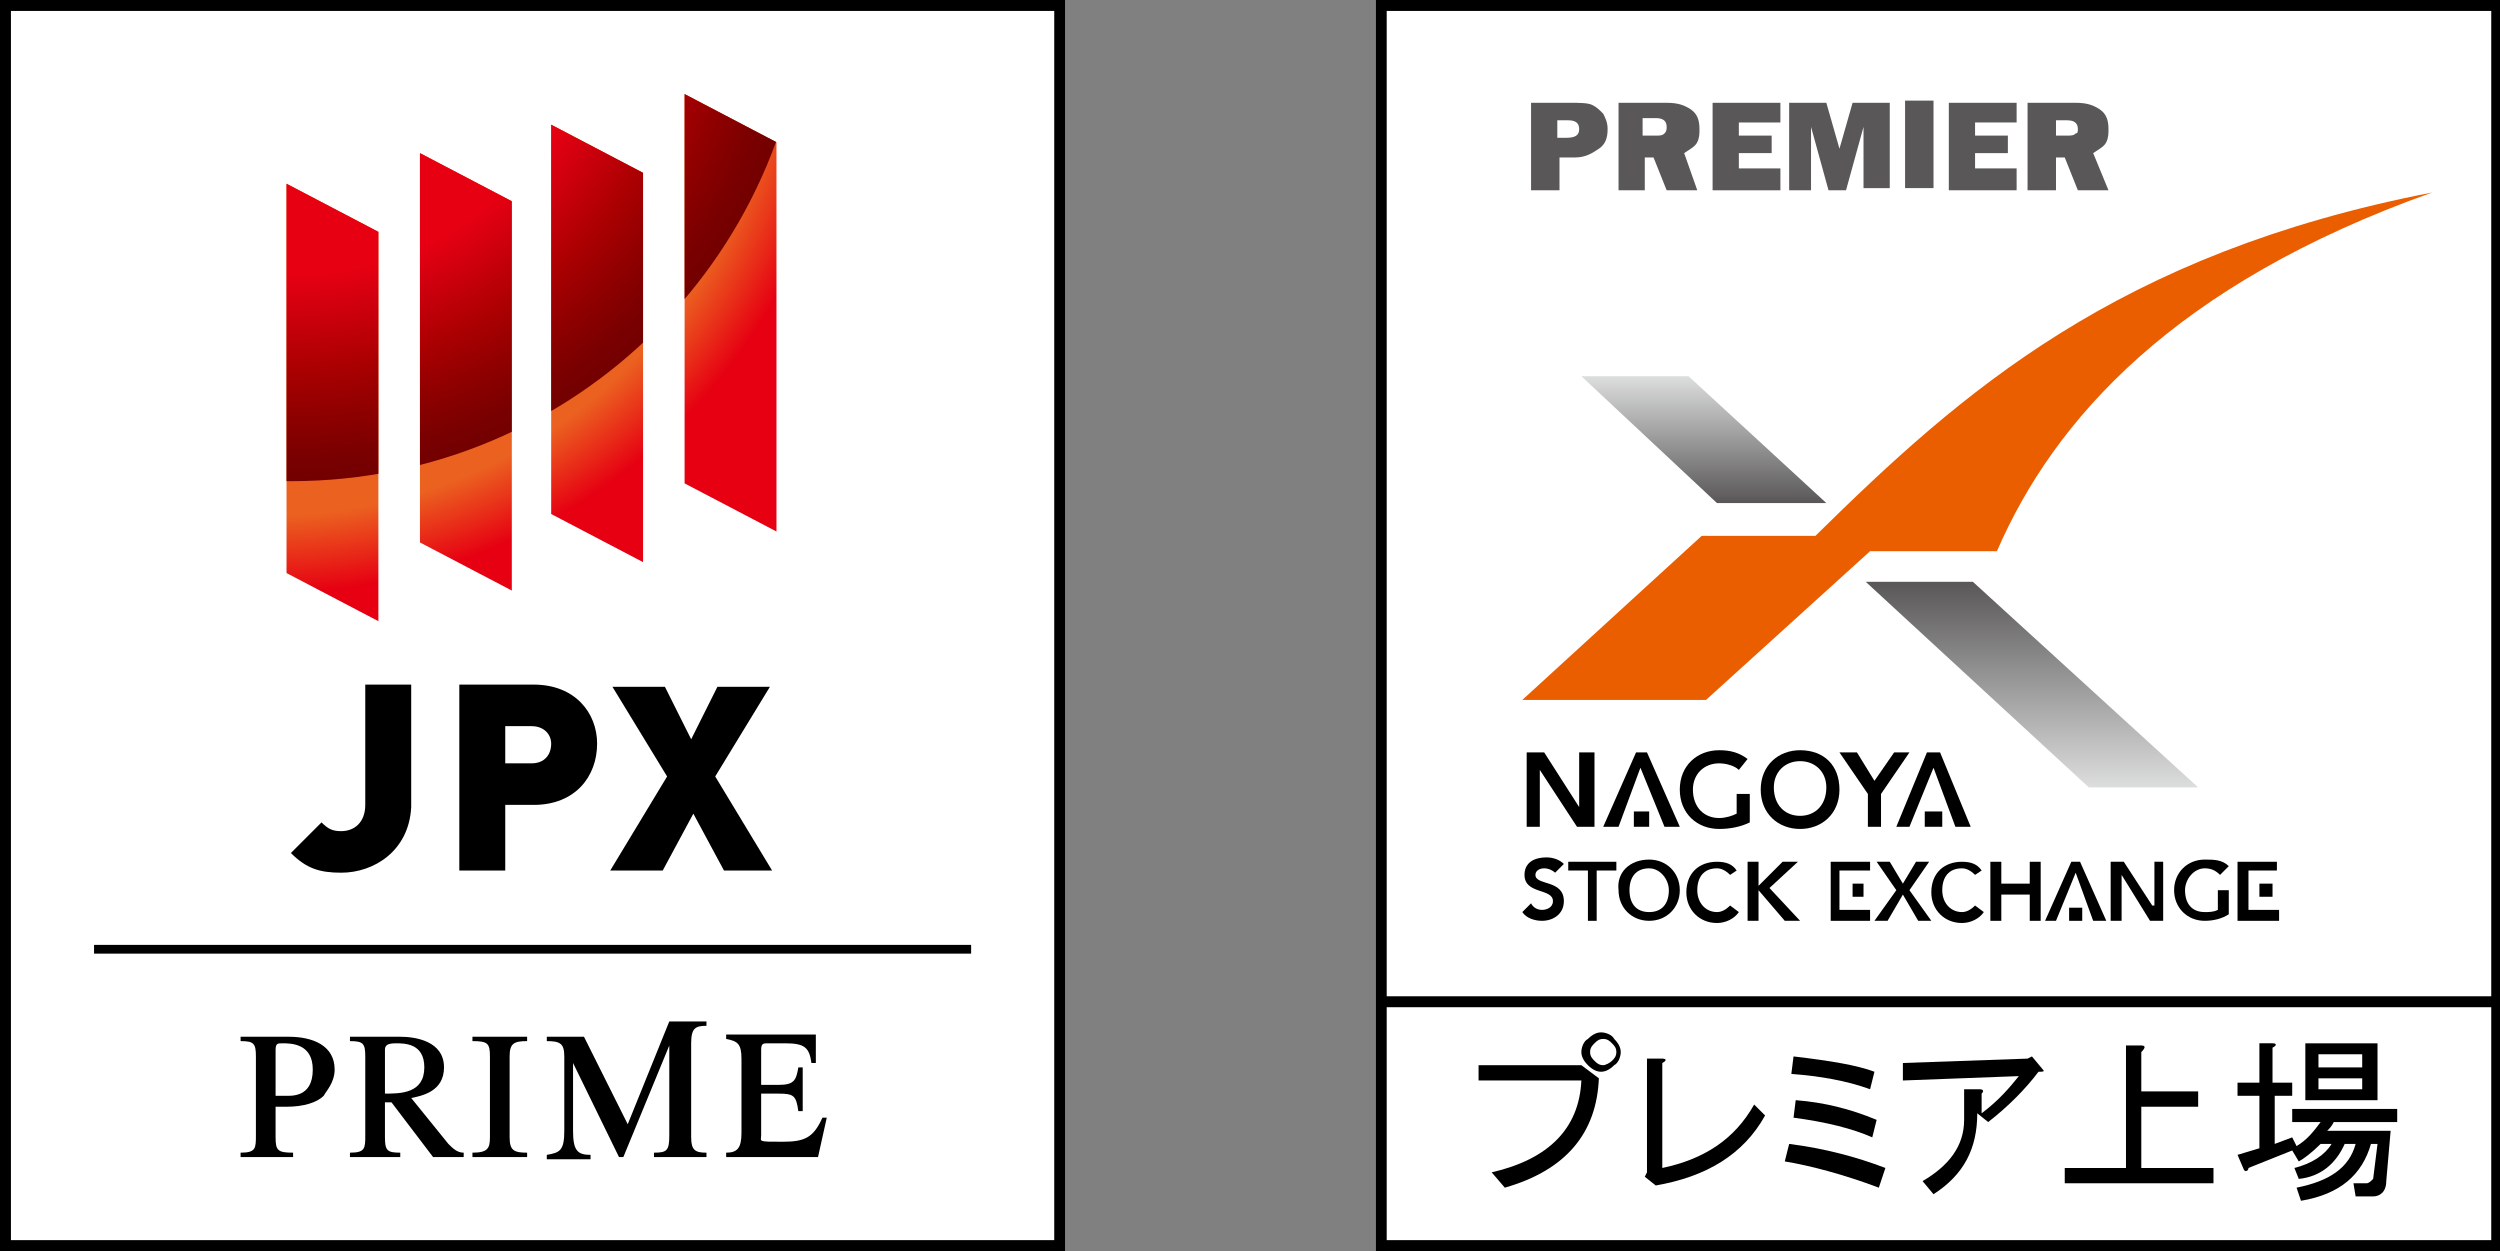
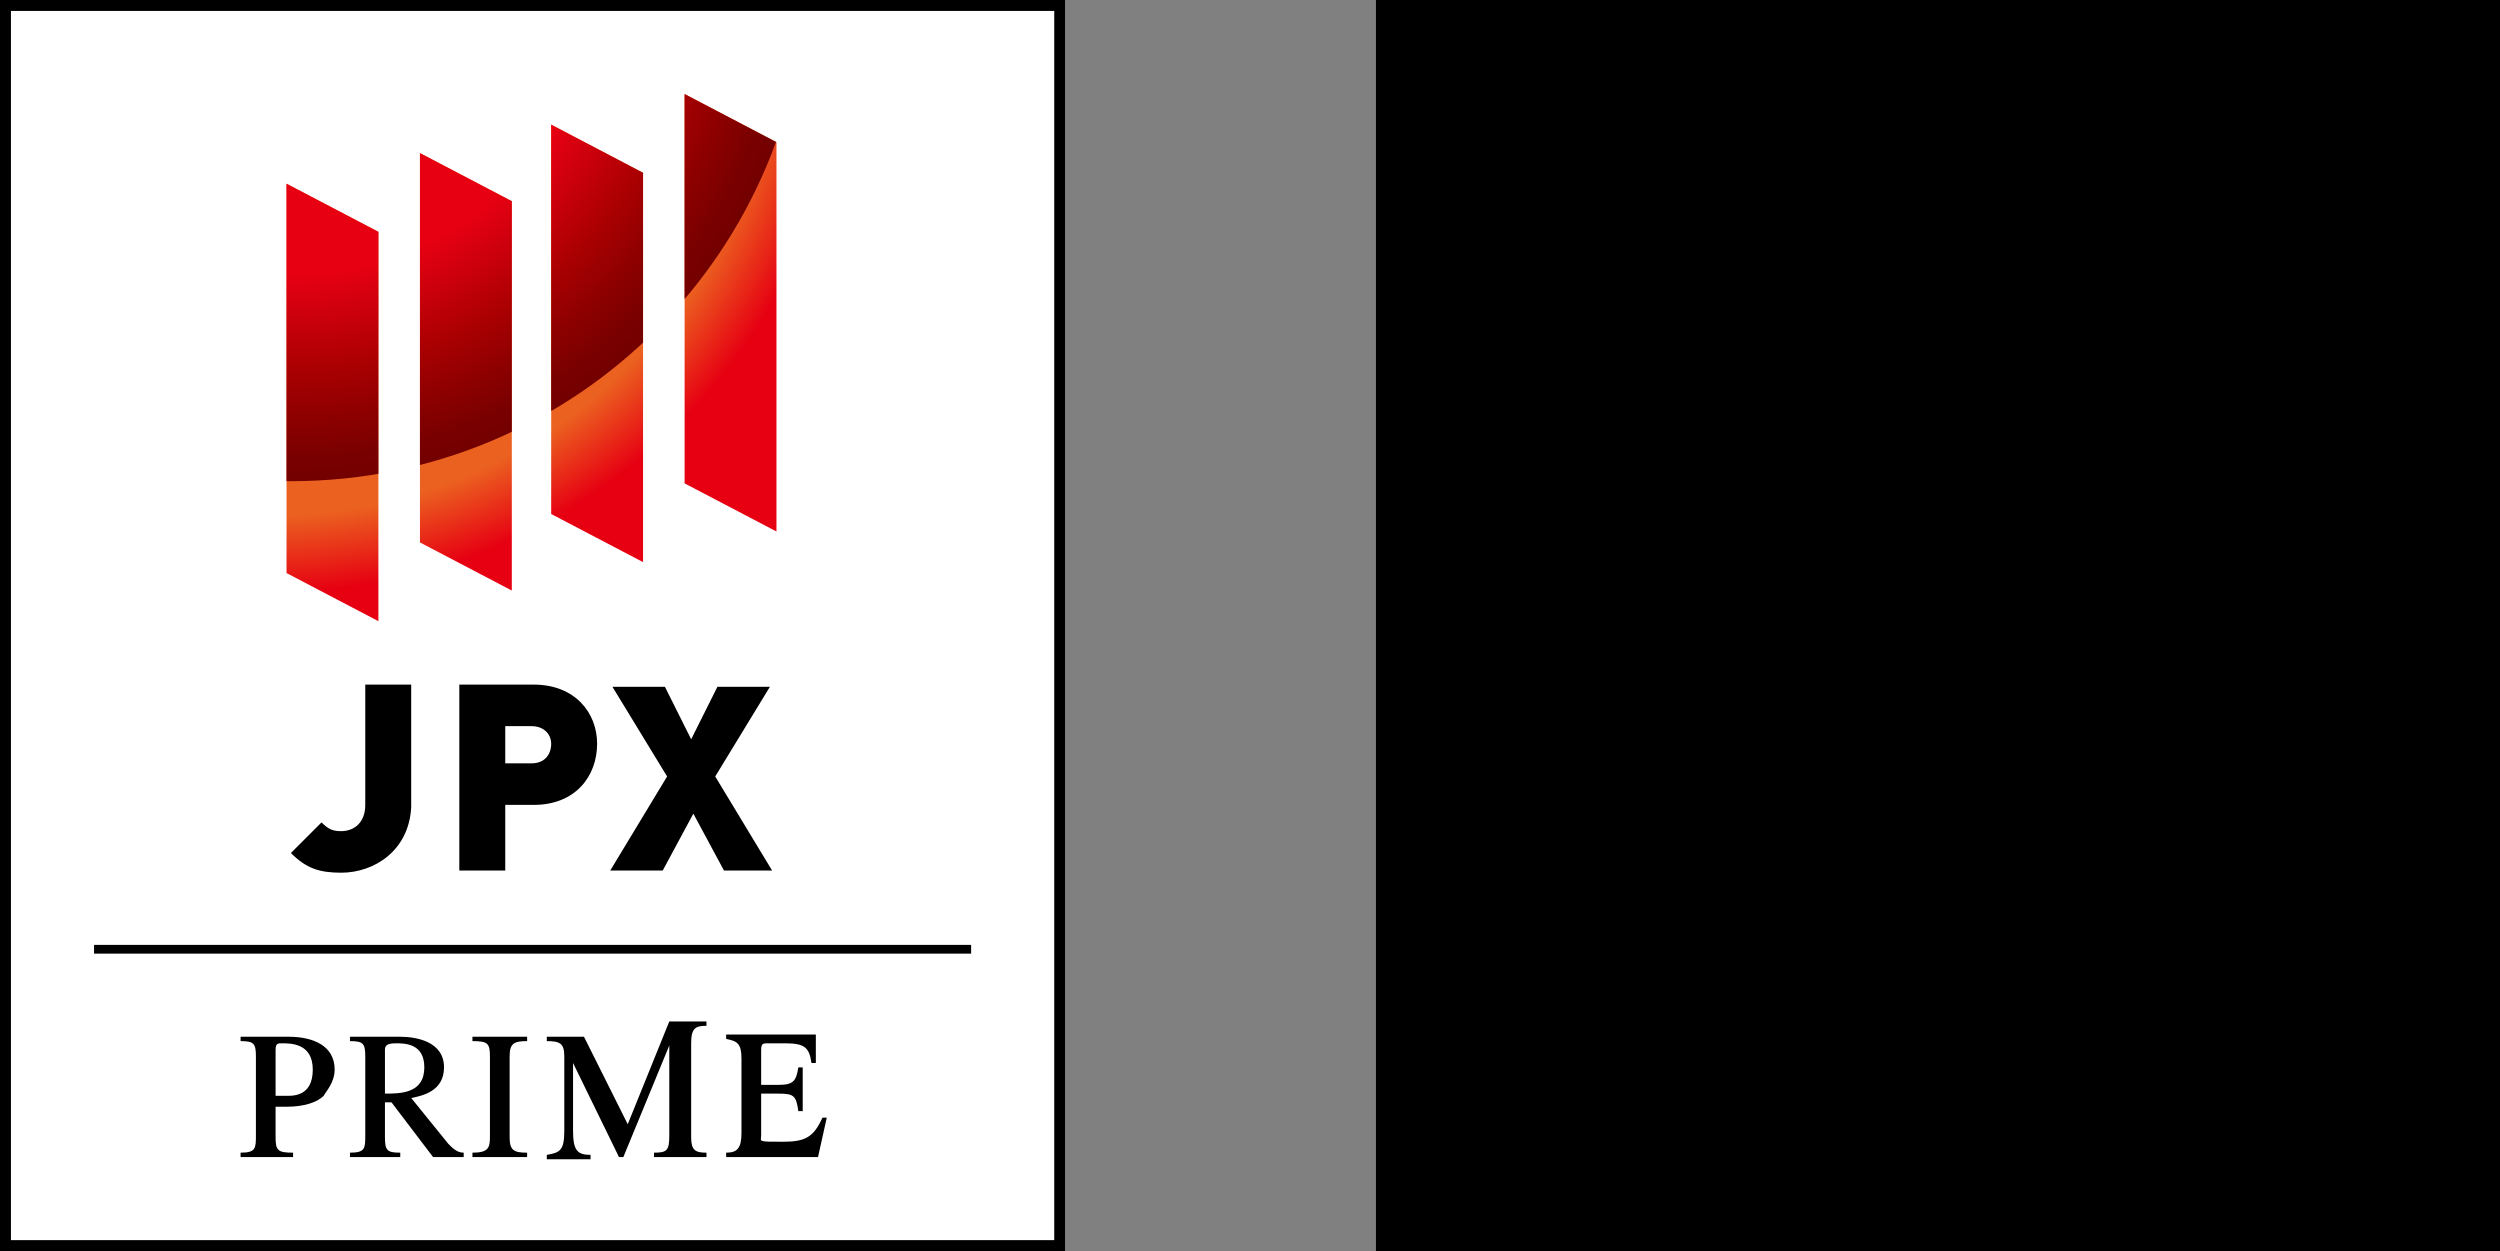
<svg xmlns="http://www.w3.org/2000/svg" xmlns:xlink="http://www.w3.org/1999/xlink" version="1.1" id="レイヤー_1" x="0px" y="0px" viewBox="0 0 114.3 57.2" style="enable-background:new 0 0 114.3 57.2;" xml:space="preserve">
  <rect x="0" y="0" width="114.3" height="57.2" fill="#808080" stroke="none" />
  <style type="text/css">
	.st0{fill:#FFFFFF;}
	.st1{clip-path:url(#SVGID_2_);fill:url(#SVGID_3_);}
	.st2{clip-path:url(#SVGID_2_);fill:url(#SVGID_4_);}
	.st3{fill:none;stroke:#000000;stroke-width:0.5;stroke-miterlimit:10;}
	.st4{fill:none;}
	.st5{fill:#EB5E00;}
	.st6{fill:url(#SVGID_5_);}
	.st7{fill:url(#SVGID_6_);}
	.st8{fill:#595757;}
</style>
  <g>
    <rect x="62.9" class="st0" width="51.5" height="57.2" />
    <g>
      <rect class="st0" width="48.7" height="57.2" />
      <g>
        <g>
          <g>
            <path d="M48.7,57.2H0V0h48.7V57.2z M0.5,56.7h47.7V0.5H0.5V56.7z" />
          </g>
        </g>
        <g>
          <g>
            <rect x="4.3" y="43.2" width="40.1" height="0.4" />
            <g>
              <g>
                <g>
                  <g>
                    <path d="M15.6,39.9c-1,0-1.6-0.2-2.3-0.9l1.4-1.4c0.3,0.3,0.5,0.4,0.9,0.4c0.6,0,1.1-0.4,1.1-1.2v-5.5h2.1v5.6           C18.7,38.9,17.1,39.9,15.6,39.9z" />
                    <path d="M24.4,36.8h-1.3v3H21v-8.5h3.4c1.9,0,2.9,1.3,2.9,2.7C27.3,35.5,26.3,36.8,24.4,36.8z M24.3,33.2h-1.2v1.7h1.2           c0.6,0,0.9-0.4,0.9-0.9C25.2,33.6,24.9,33.2,24.3,33.2z" />
                    <path d="M33.1,39.8l-1.4-2.6l-1.4,2.6h-2.4l2.6-4.3l-2.5-4.1h2.4l1.2,2.4l1.2-2.4h2.4l-2.5,4.1l2.6,4.3H33.1z" />
                  </g>
                  <g>
                    <defs>
                      <path id="SVGID_1_" d="M17.3,28.4l-4.2-2.2V8.4l4.2,2.2V28.4z M23.4,27l-4.2-2.2V7l4.2,2.2V27z M29.4,25.7l-4.2-2.2V5.7            l4.2,2.2V25.7z M35.5,24.3l-4.2-2.2V4.3l4.2,2.2V24.3z" />
                    </defs>
                    <clipPath id="SVGID_2_">
                      <use xlink:href="#SVGID_1_" style="overflow:visible;" />
                    </clipPath>
                    <radialGradient id="SVGID_3_" cx="12.328" cy="0.511" r="35.471" gradientUnits="userSpaceOnUse">
                      <stop offset="0.65" style="stop-color:#EB6120" />
                      <stop offset="0.75" style="stop-color:#E60012" />
                    </radialGradient>
                    <circle class="st1" cx="12.3" cy="0.5" r="35.5" />
                    <radialGradient id="SVGID_4_" cx="13.349" cy="-1.594" r="23.563" gradientUnits="userSpaceOnUse">
                      <stop offset="0.6" style="stop-color:#E60012" />
                      <stop offset="0.67" style="stop-color:#D0000E" />
                      <stop offset="0.781" style="stop-color:#AB0002" />
                      <stop offset="0.877" style="stop-color:#8E0000" />
                      <stop offset="0.953" style="stop-color:#7A0000" />
                      <stop offset="1" style="stop-color:#730000" />
                    </radialGradient>
                    <path class="st2" d="M36.9-1.6c0,13-10.5,23.6-23.6,23.6c-13,0-23.6-10.6-23.6-23.6S0.3-25.2,13.3-25.2           C26.4-25.2,36.9-14.6,36.9-1.6z" />
                  </g>
                </g>
              </g>
            </g>
            <g>
              <g>
                <g>
                  <g>
                    <path d="M11,47.4h2.2c1.1,0,2.1,0.4,2.1,1.5c0,0.6-0.4,1-0.5,1.2c-0.3,0.3-0.9,0.5-1.7,0.5c-0.2,0-0.3,0-0.5,0V52           c0,0.6,0.1,0.7,0.8,0.7v0.2H11v-0.2c0.7,0,0.7-0.2,0.7-0.8v-3.6c0-0.6-0.1-0.7-0.7-0.7V47.4z M12.6,50.1c0.2,0,0.3,0,0.4,0           c0.3,0,1.3,0.1,1.3-1.2c0-1.2-1-1.2-1.4-1.2c-0.2,0-0.3,0-0.3,0.3V50.1z" />
                    <path d="M21.2,52.9h-1.4l-1.9-2.5l-0.3,0V52c0,0.6,0.1,0.7,0.7,0.7v0.2h-2.3v-0.2c0.7,0,0.7-0.2,0.7-0.8v-3.6           c0-0.6-0.1-0.7-0.7-0.7v-0.2h2.3c0.7,0,2,0.2,2,1.4c0,1.1-1,1.3-1.5,1.4l1.7,2.1c0.2,0.2,0.4,0.4,0.7,0.4V52.9z M17.6,50           c0.7,0,1.8,0,1.8-1.2c0-1.1-0.9-1.1-1.3-1.1c-0.4,0-0.5,0.1-0.5,0.3V50z" />
                    <path d="M21.6,52.7c0.7,0,0.8-0.2,0.8-0.7v-3.7c0-0.6-0.1-0.7-0.8-0.7v-0.2h2.5v0.2c-0.6,0-0.8,0.1-0.8,0.7V52           c0,0.6,0.2,0.7,0.8,0.7v0.2h-2.5V52.7z" />
                    <path d="M37.4,52.9h-4.2v-0.2c0.5,0,0.7-0.2,0.7-0.9v-3.4c0-0.7-0.2-0.8-0.7-0.9v-0.2h4.1l0,1.3h-0.2           c-0.1-0.7-0.3-0.9-1.2-0.9h-0.8c-0.2,0-0.3,0-0.3,0.3v1.6h0.8c0.7,0,0.8-0.2,0.9-0.8h0.2v2h-0.2c-0.1-0.7-0.2-0.8-0.9-0.8           l-0.8,0v1.9c0,0.3-0.2,0.3,1,0.3c1,0,1.4-0.2,1.8-1.1h0.2L37.4,52.9z" />
                  </g>
                </g>
                <path d="M32.3,46.9v-0.2h-1.7l-1.9,4.7l-2-4h-1.7v0.2c0.6,0,0.8,0.1,0.8,0.7v3.4c0,0.9-0.2,1-0.8,1.1v0.2h2v-0.2         c-0.6,0-0.8-0.2-0.8-1.1v-3.1l2.1,4.3h0.2l2.1-5.1v4.1c0,0.7-0.1,0.8-0.7,0.8v0.2h2.4v-0.2c-0.5,0-0.7-0.1-0.7-0.7v-4.3         C31.6,47,31.8,46.9,32.3,46.9z" />
              </g>
            </g>
          </g>
        </g>
      </g>
    </g>
    <g>
      <line class="st3" x1="114.1" y1="45.8" x2="63" y2="45.8" />
      <g>
        <g>
          <g>
            <g>
              <g>
                <rect x="62.9" class="st4" width="51.5" height="57.2" />
              </g>
            </g>
            <g>
              <g>
                <polygon points="69.8,34.4 70.6,34.4 72.2,36.9 72.2,36.9 72.2,36.9 72.2,36.9 72.2,34.4 72.9,34.4 72.9,37.8 72.1,37.8          70.4,35.2 70.4,35.2 70.4,37.8 69.8,37.8 69.8,34.4        " />
                <path d="M79.4,36.2v1c-0.2,0.1-0.5,0.2-0.8,0.2c-0.7,0-1.2-0.5-1.2-1.3c0-0.7,0.5-1.2,1.2-1.2c0.3,0,0.7,0.1,0.9,0.3l0.4-0.5         c-0.4-0.3-0.8-0.4-1.3-0.4c-1,0-1.8,0.7-1.8,1.8c0,1.1,0.8,1.8,1.8,1.8c0.5,0,1-0.1,1.4-0.3v-1.3H79.4L79.4,36.2z" />
                <path d="M82.3,34.3c1.1,0,1.8,0.7,1.8,1.8c0,1.1-0.8,1.8-1.8,1.8c-1,0-1.8-0.7-1.8-1.8C80.5,35,81.3,34.3,82.3,34.3         L82.3,34.3z M82.3,37.3c0.7,0,1.2-0.5,1.2-1.3c0-0.7-0.5-1.2-1.2-1.2c-0.7,0-1.2,0.5-1.2,1.2C81.1,36.8,81.6,37.3,82.3,37.3         L82.3,37.3z" />
                <polygon points="85.4,36.3 84.1,34.4 84.9,34.4 85.7,35.7 86.6,34.4 87.3,34.4 86,36.3 86,37.8 85.4,37.8 85.4,36.3                 " />
                <g>
                  <polygon points="75.3,34.4 74.8,34.4 73.3,37.8 74,37.8 75,35.1 76.1,37.8 76.8,37.8 75.3,34.4         " />
                  <polygon points="74.7,37.8 75.4,37.8 75.4,37.1 74.7,37.1 74.7,37.8         " />
                </g>
                <g>
-                   <polygon points="88.7,34.4 88.1,34.4 86.7,37.8 87.3,37.8 88.4,35.1 89.4,37.8 90.1,37.8 88.7,34.4         " />
                  <polygon points="88,37.8 88.8,37.8 88.8,37.1 88,37.1 88,37.8         " />
                </g>
              </g>
              <g>
                <path d="M71.1,39.9c-0.1-0.1-0.3-0.2-0.5-0.2c-0.2,0-0.4,0.1-0.4,0.3c0,0.5,1.3,0.2,1.3,1.2c0,0.6-0.5,0.9-1,0.9         c-0.3,0-0.7-0.1-0.9-0.4l0.4-0.4c0.1,0.2,0.3,0.3,0.5,0.3c0.2,0,0.5-0.1,0.5-0.4c0-0.6-1.3-0.3-1.3-1.2c0-0.6,0.5-0.8,1-0.8         c0.3,0,0.6,0.1,0.8,0.3L71.1,39.9L71.1,39.9z" />
                <polygon points="72.6,39.8 71.7,39.8 71.7,39.4 73.9,39.4 73.9,39.8 73,39.8 73,42.1 72.6,42.1 72.6,39.8        " />
                <path d="M75.4,39.3c0.8,0,1.4,0.6,1.4,1.4c0,0.8-0.6,1.4-1.4,1.4c-0.8,0-1.4-0.6-1.4-1.4C73.9,39.9,74.5,39.3,75.4,39.3         L75.4,39.3z M75.4,41.7c0.6,0,0.9-0.4,0.9-1c0-0.5-0.4-1-0.9-1c-0.6,0-0.9,0.4-0.9,1C74.5,41.3,74.8,41.7,75.4,41.7         L75.4,41.7z" />
                <path d="M79.1,40c-0.2-0.2-0.4-0.3-0.6-0.3c-0.6,0-0.9,0.4-0.9,1c0,0.6,0.4,1,0.9,1c0.2,0,0.4-0.1,0.6-0.3l0.4,0.3         c-0.2,0.3-0.6,0.5-1,0.5c-0.8,0-1.4-0.6-1.4-1.4c0-0.9,0.6-1.4,1.4-1.4c0.4,0,0.7,0.1,0.9,0.4L79.1,40L79.1,40z" />
                <polygon points="79.9,39.4 80.4,39.4 80.4,40.5 80.4,40.5 81.5,39.4 82.2,39.4 80.9,40.6 82.3,42.1 81.6,42.1 80.4,40.7          80.4,40.7 80.4,42.1 79.9,42.1 79.9,39.4        " />
                <path d="M101.4,40.8v0.8c-0.2,0.1-0.4,0.1-0.6,0.1c-0.6,0-0.9-0.4-0.9-1c0-0.5,0.4-1,0.9-1c0.3,0,0.5,0.1,0.7,0.3l0.4-0.4         c-0.3-0.3-0.7-0.3-1.1-0.3c-0.8,0-1.4,0.6-1.4,1.4c0,0.8,0.6,1.4,1.4,1.4c0.4,0,0.8-0.1,1.1-0.3v-1.1H101.4L101.4,40.8z" />
                <polygon points="86.7,40.7 85.8,39.4 86.4,39.4 87,40.4 87.6,39.4 88.2,39.4 87.3,40.7 88.3,42.1 87.7,42.1 87,40.9          86.3,42.1 85.7,42.1 86.7,40.7        " />
                <path d="M90.3,40c-0.2-0.2-0.4-0.3-0.6-0.3c-0.6,0-0.9,0.4-0.9,1c0,0.6,0.4,1,0.9,1c0.2,0,0.4-0.1,0.6-0.3l0.4,0.3         c-0.2,0.3-0.6,0.5-1,0.5c-0.8,0-1.4-0.6-1.4-1.4c0-0.9,0.6-1.4,1.4-1.4c0.4,0,0.7,0.1,0.9,0.4L90.3,40L90.3,40z" />
                <polygon points="91,39.4 91.5,39.4 91.5,40.4 92.8,40.4 92.8,39.4 93.3,39.4 93.3,42.1 92.8,42.1 92.8,40.9 91.5,40.9          91.5,42.1 91,42.1 91,39.4        " />
                <polygon points="96.5,39.4 97.1,39.4 98.4,41.4 98.5,41.4 98.4,41.4 98.5,41.4 98.5,39.4 98.9,39.4 98.9,42.1 98.3,42.1          97,40 97,40 97,42.1 96.5,42.1 96.5,39.4        " />
                <g>
                  <polygon points="95.1,39.4 94.7,39.4 93.5,42.1 94,42.1 94.9,39.9 95.7,42.1 96.3,42.1 95.1,39.4         " />
                  <polygon points="94.6,42.1 95.2,42.1 95.2,41.5 94.6,41.5 94.6,42.1         " />
                </g>
                <g>
                  <polygon points="84.1,41.6 84.1,39.8 85.5,39.8 85.5,39.4 83.7,39.4 83.7,42.1 85.5,42.1 85.5,41.6 84.1,41.6         " />
                  <polygon points="85.2,41 85.2,40.4 84.7,40.4 84.7,41 85.2,41         " />
                </g>
                <g>
                  <polygon points="102.8,41.6 102.8,39.8 104.1,39.8 104.1,39.4 102.3,39.4 102.3,42.1 104.2,42.1 104.2,41.6 102.8,41.6                   " />
                  <polygon points="103.9,41 103.9,40.4 103.3,40.4 103.3,41 103.9,41         " />
                </g>
              </g>
              <path class="st5" d="M83,24.5h-5.2L69.6,32h8.4l7.5-6.8h5.8c2.6-6,8.1-12.2,19.9-16.4C96.8,11.6,89.7,17.9,83,24.5L83,24.5z" />
              <g>
                <linearGradient id="SVGID_5_" gradientUnits="userSpaceOnUse" x1="201.268" y1="791.011" x2="210.642" y2="791.011" gradientTransform="matrix(0 -1 1 0 -698.146 237.25)">
                  <stop offset="0" style="stop-color:#DCDDDD" />
                  <stop offset="1" style="stop-color:#595757" />
                </linearGradient>
-                 <polygon class="st6" points="100.5,36 95.5,36 85.3,26.6 90.2,26.6 100.5,36        " />
                <linearGradient id="SVGID_6_" gradientUnits="userSpaceOnUse" x1="-617.627" y1="229.268" x2="-611.868" y2="229.268" gradientTransform="matrix(0 1 -1 0 307.149 634.855)">
                  <stop offset="0" style="stop-color:#DCDDDD" />
                  <stop offset="1" style="stop-color:#595757" />
                </linearGradient>
                <polygon class="st7" points="77.2,17.2 72.3,17.2 78.5,23 83.5,23 77.2,17.2        " />
              </g>
            </g>
          </g>
        </g>
        <g>
          <path d="M67.6,49.4v-0.7h4.7l0.8,0.6c-0.1,2.5-1.5,4.2-4.3,5l-0.6-0.7c2.6-0.6,4-2,4.1-4.2H67.6z M72.6,48.7      c-0.2-0.2-0.3-0.4-0.3-0.6s0.1-0.5,0.3-0.6c0.2-0.2,0.4-0.3,0.6-0.3s0.5,0.1,0.6,0.3c0.2,0.2,0.3,0.4,0.3,0.6s-0.1,0.5-0.3,0.6      c-0.2,0.2-0.4,0.3-0.6,0.3S72.8,48.9,72.6,48.7z M73.7,48.5c0.1-0.1,0.2-0.2,0.2-0.4c0-0.2-0.1-0.3-0.2-0.4      c-0.1-0.1-0.2-0.2-0.4-0.2c-0.2,0-0.3,0.1-0.4,0.2c-0.1,0.1-0.2,0.2-0.2,0.4c0,0.2,0.1,0.3,0.2,0.4c0.1,0.1,0.2,0.2,0.4,0.2      C73.4,48.7,73.6,48.6,73.7,48.5z" />
          <path d="M76,53.4c1.9-0.4,3.3-1.3,4.2-2.9l0.5,0.5c-1,1.8-2.7,2.8-5,3.2l-0.5-0.4l0.1-0.2v-5.2H76c0.2,0,0.2,0.1,0,0.2V53.4z" />
          <path d="M85.9,54.3c-1.6-0.6-3.1-1-4.3-1.2l0.2-0.8c1.6,0.2,3.1,0.6,4.4,1.1L85.9,54.3z M85.7,49l-0.2,0.8      c-1.1-0.4-2.3-0.6-3.6-0.7l0.1-0.8C83.7,48.5,84.9,48.7,85.7,49z M85.6,52c-0.9-0.4-2.1-0.7-3.6-0.9l0.1-0.8      c1.3,0.1,2.5,0.4,3.7,0.9L85.6,52z" />
          <path d="M90.4,50.9c0,1.6-0.6,2.8-2,3.7L87.9,54c1.2-0.7,1.9-1.6,1.9-2.8v-1.4h0.7c0.2,0,0.2,0.1,0.1,0.2V50.9      c0.8-0.6,1.3-1.2,1.7-1.7L87,49.4L87,48.6l5.7-0.2l0.2-0.1l0.5,0.6c0.1,0.1,0,0.1-0.2,0.1c-0.6,0.8-1.4,1.6-2.3,2.3L90.4,50.9z" />
          <path d="M97.2,53.4v-5.6h0.7c0.2,0,0.2,0.1,0,0.3v1.8h2.6v0.7h-2.6v2.8h3.3v0.7h-6.8v-0.7H97.2z" />
          <path d="M104,52.3l0.8-0.3l0.2,0.4c0.5-0.3,0.8-0.7,1.1-1.1h-1.3v-0.6h4.8v0.6h-2.9c-0.1,0.2-0.2,0.3-0.3,0.4h2.9l-0.2,2.3      c0,0.5-0.3,0.7-0.6,0.7h-0.8l-0.1-0.6h0.6c0.1,0,0.2-0.1,0.3-0.2l0.2-1.6h-0.3c-0.4,1.4-1.4,2.3-3.2,2.6l-0.2-0.6      c1.5-0.3,2.4-0.9,2.7-2h-0.5c-0.4,0.9-1.1,1.5-2.1,1.6l-0.2-0.5c0.8-0.2,1.4-0.6,1.7-1.1h-0.5c-0.4,0.4-0.8,0.7-1,0.8l-0.3-0.5      l-2,0.8c0,0.1-0.1,0.2-0.2,0.1l-0.3-0.7l1-0.3v-2.4h-1v-0.6h1v-1.8h0.6c0.2,0,0.2,0.1,0,0.2v1.6h0.9v0.6H104V52.3z M105.4,50.3      v-2.6h3.3v2.6H105.4z M106,48.8h2v-0.6h-2V48.8z M106,49.8h2v-0.5h-2V49.8z" />
        </g>
        <g>
          <path class="st8" d="M71.3,7.2v1.5H70v-4h1.8c0.4,0,0.8,0,1,0.1C73,4.9,73.1,5,73.3,5.2c0.1,0.2,0.2,0.4,0.2,0.7      c0,0.4-0.1,0.7-0.4,0.9c-0.3,0.2-0.6,0.4-1.1,0.4H71.3z M71.2,6.3h0.4c0.4,0,0.6-0.1,0.6-0.4c0-0.3-0.2-0.4-0.5-0.4h-0.5V6.3z" />
          <path class="st8" d="M77.6,8.7h-1.4l-0.6-1.5h-0.4v1.5H74v-4h2.2c0.5,0,0.8,0.1,1.1,0.3c0.3,0.2,0.4,0.5,0.4,0.9      c0,0.2,0,0.4-0.1,0.6c-0.1,0.2-0.3,0.3-0.6,0.5L77.6,8.7z M75.2,6.2h0.5c0.2,0,0.3,0,0.4-0.1c0.1-0.1,0.1-0.2,0.1-0.3      c0-0.3-0.2-0.4-0.5-0.4h-0.6V6.2z" />
          <path class="st8" d="M81.4,7.7v1h-3.1v-4h3.1v0.9h-1.9v0.6H81V7h-1.5v0.7H81.4z" />
          <path class="st8" d="M86.4,4.6v4h-1.2V5.8l-0.8,2.9h-0.8l-0.8-2.9v2.9h-1v-4h1.7l0.6,2.1l0.6-2.1H86.4z" />
          <path class="st8" d="M88.4,4.6v4h-1.3v-4H88.4z" />
          <path class="st8" d="M92.2,7.7v1h-3.1v-4h3.1v0.9h-1.9v0.6h1.5V7h-1.5v0.7H92.2z" />
          <path class="st8" d="M96.4,8.7H95l-0.6-1.5H94v1.5h-1.3v-4h2.2c0.5,0,0.8,0.1,1.1,0.3c0.3,0.2,0.4,0.5,0.4,0.9      c0,0.2,0,0.4-0.1,0.6c-0.1,0.2-0.3,0.3-0.6,0.5L96.4,8.7z M94,6.2h0.5c0.2,0,0.3,0,0.4-0.1C95,6.1,95,6,95,5.9      c0-0.3-0.2-0.4-0.5-0.4H94V6.2z" />
        </g>
      </g>
      <g>
        <g>
-           <path d="M114.3,57.2H62.9V0h51.5V57.2z M63.4,56.7h50.5V0.5H63.4V56.7z" />
+           <path d="M114.3,57.2H62.9V0h51.5V57.2z M63.4,56.7V0.5H63.4V56.7z" />
        </g>
      </g>
    </g>
  </g>
</svg>